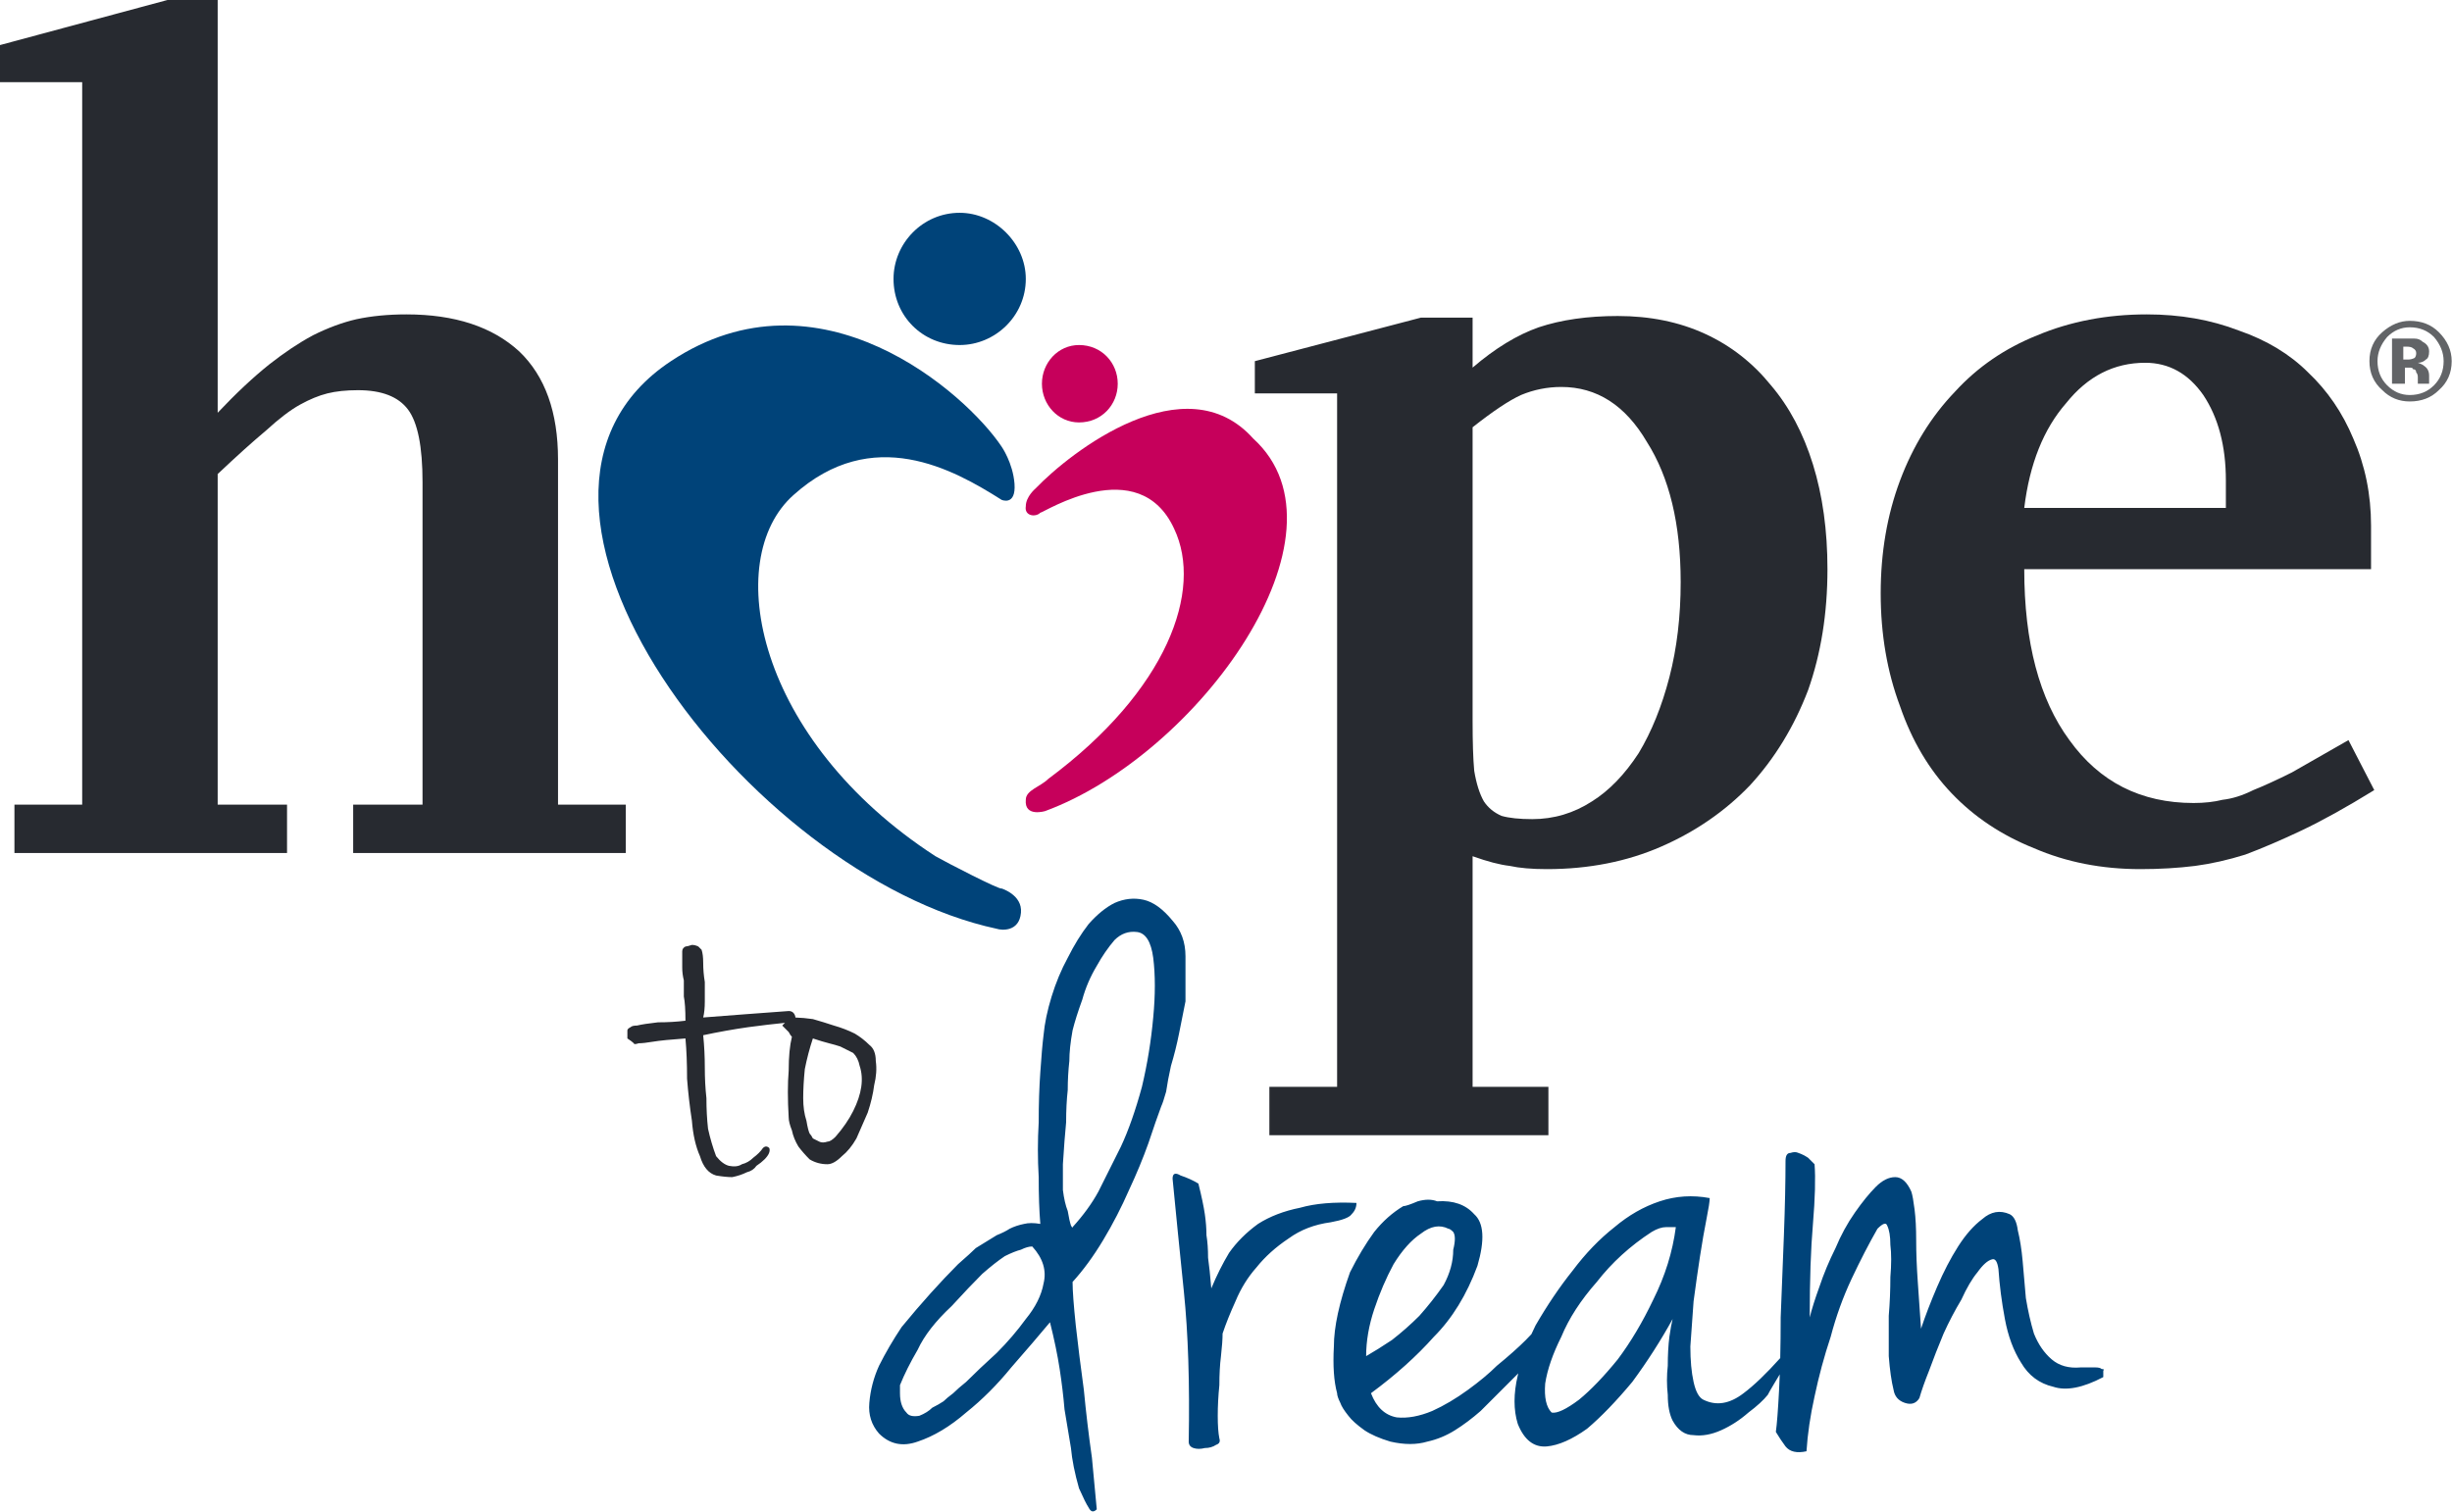
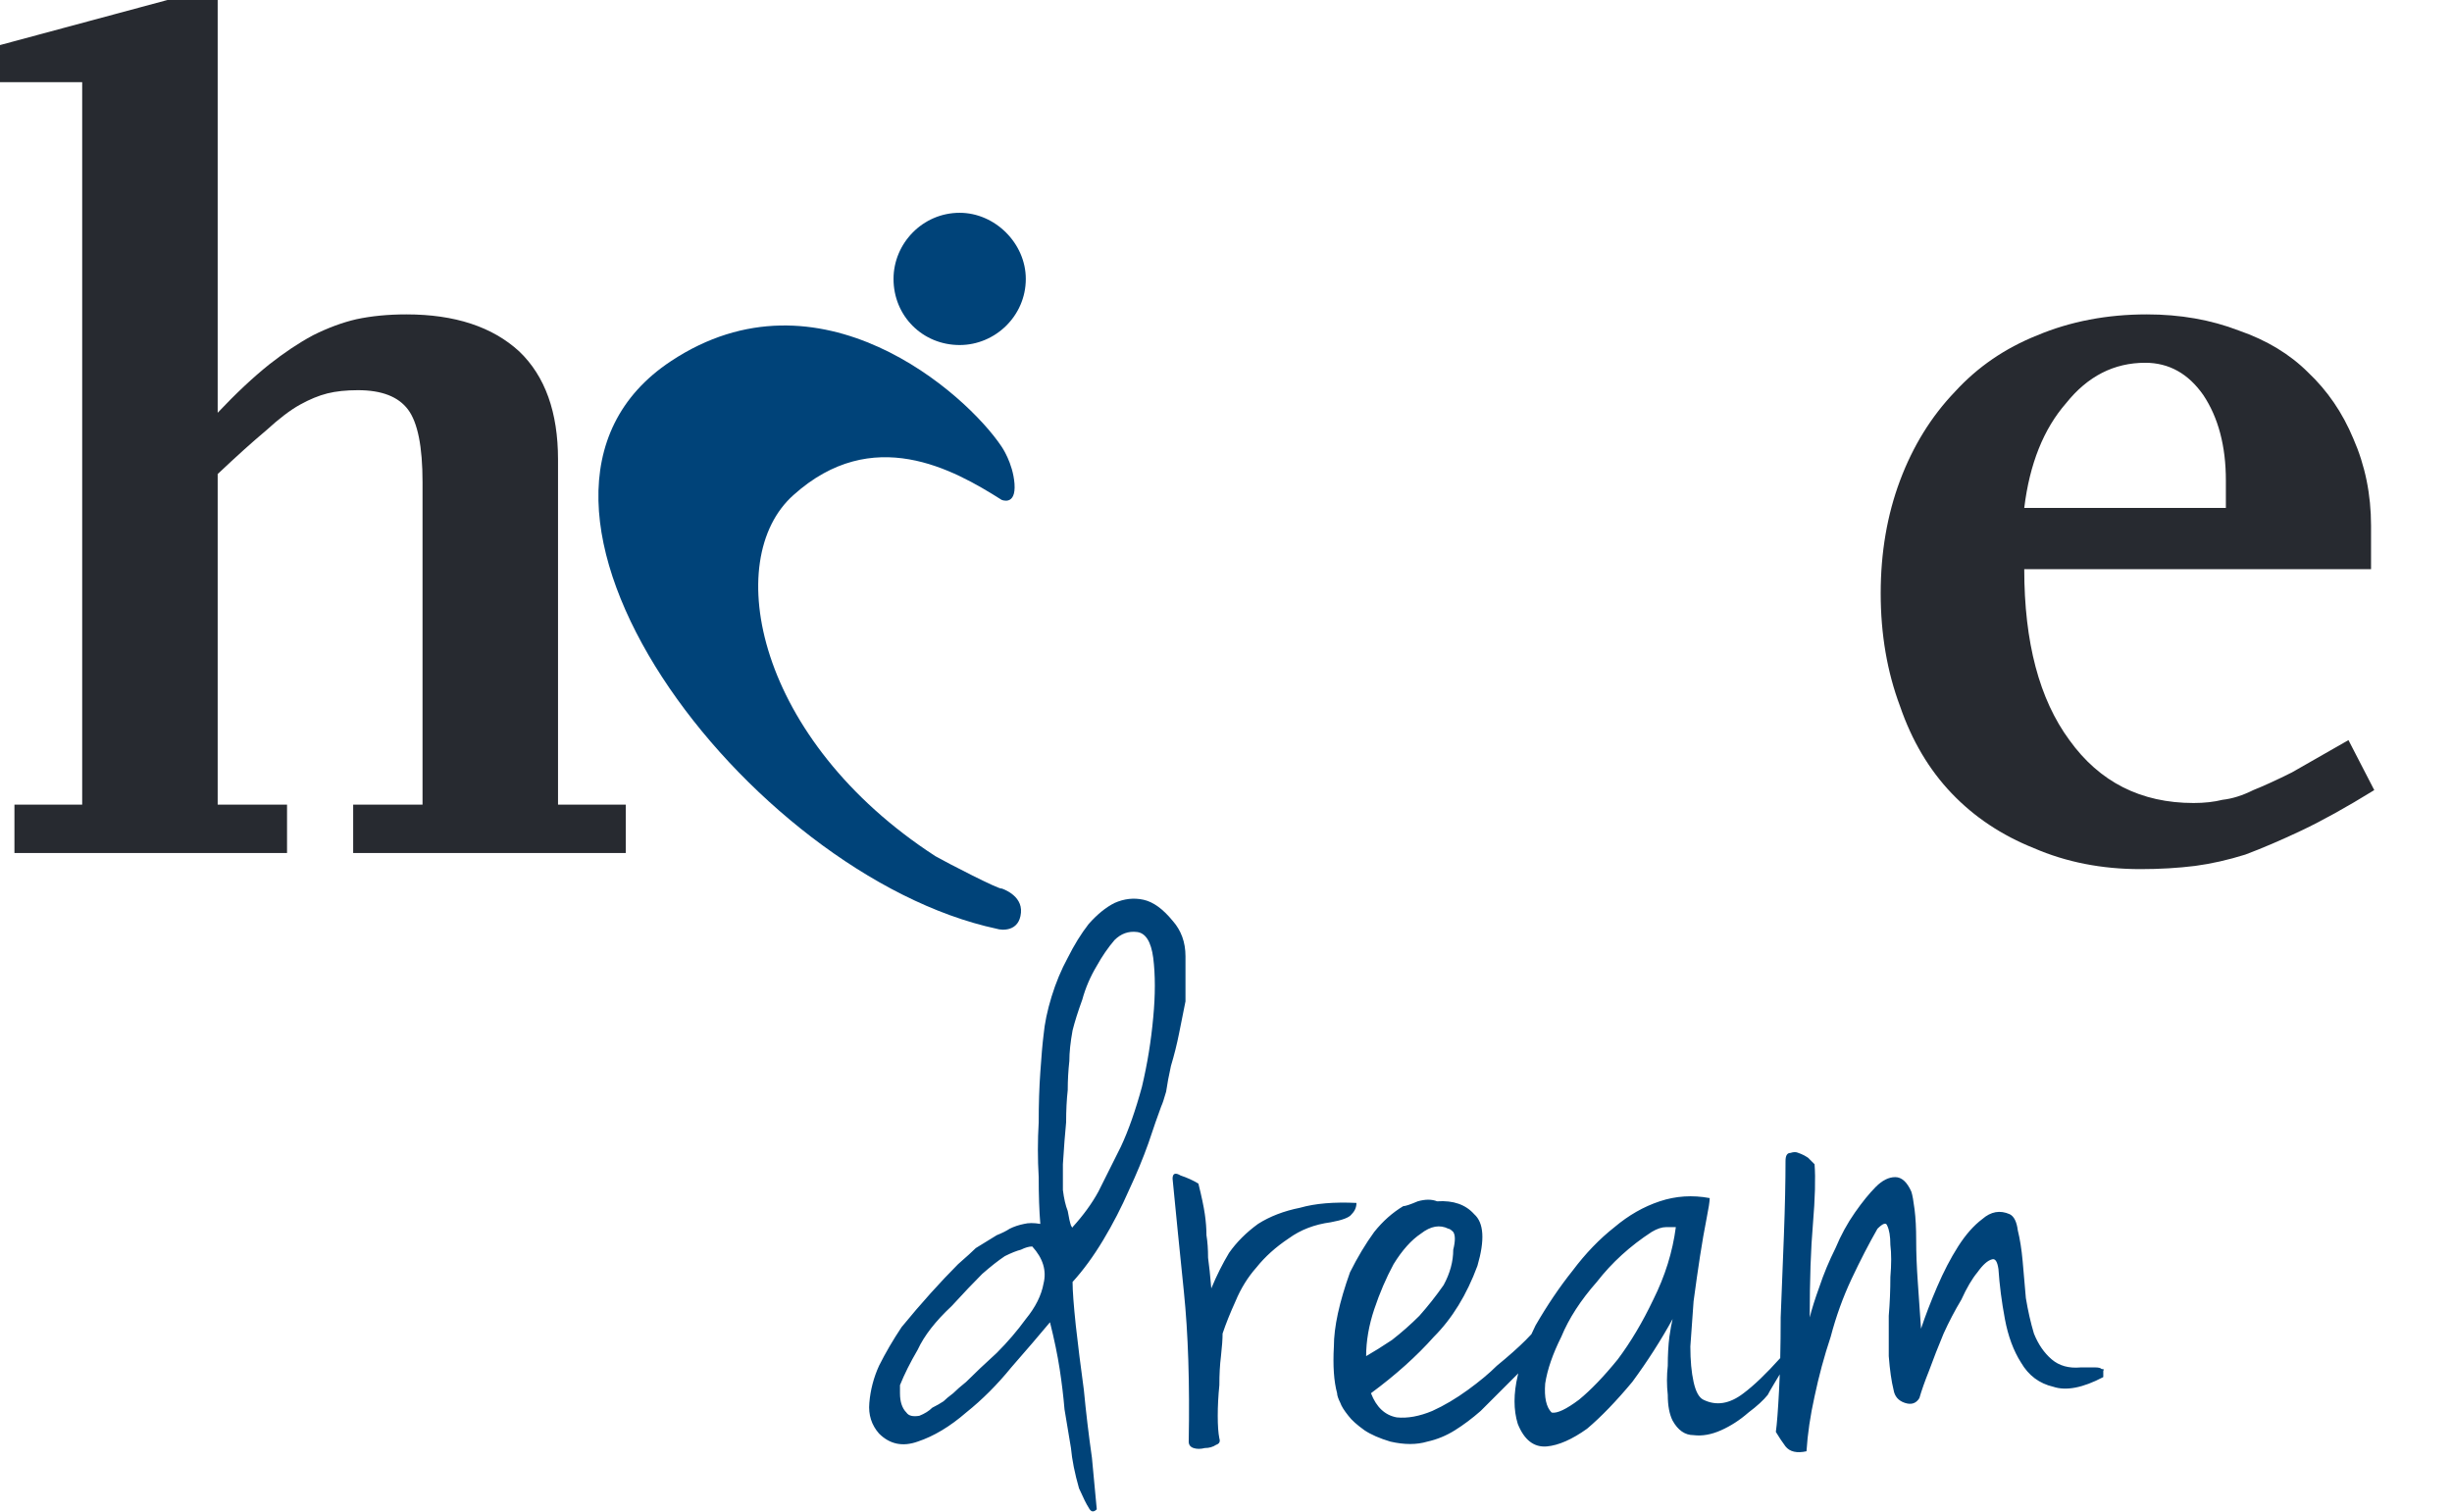
<svg xmlns="http://www.w3.org/2000/svg" width="100%" height="100%" viewBox="0 0 600 370" version="1.1" xml:space="preserve" style="fill-rule:evenodd;clip-rule:evenodd;stroke-linejoin:round;stroke-miterlimit:2;">
  <g transform="matrix(3.947,0,0,3.947,-196.974,-168.947)">
    <path d="M88.7,95.7L71.8,95.7L71.8,92.7L76.1,92.7L76.1,72.7C76.1,70.5 75.8,69 75.2,68.2C74.6,67.4 73.567,67 72.1,67C71.367,67 70.733,67.067 70.2,67.2C69.667,67.333 69.1,67.567 68.5,67.9C67.9,68.233 67.2,68.767 66.4,69.5C65.6,70.167 64.6,71.067 63.4,72.2L63.4,92.7L67.7,92.7L67.7,95.7L50.8,95.7L50.8,92.7L55,92.7L55,47.9L49.9,47.9L49.9,45.6L60.3,42.8L63.4,42.8L63.4,68.4C64.533,67.2 65.6,66.2 66.6,65.4C67.533,64.667 68.433,64.067 69.3,63.6C70.233,63.133 71.133,62.8 72,62.6C72.933,62.4 73.967,62.3 75.1,62.3C78.1,62.3 80.433,63.067 82.1,64.6C83.7,66.133 84.5,68.367 84.5,71.3L84.5,92.7L88.7,92.7L88.7,95.7Z" style="fill:rgb(39,42,48);fill-rule:nonzero;" />
-     <path d="M145.9,113.2L128.6,113.2L128.6,110.2L132.8,110.2L132.8,67.2L127.7,67.2L127.7,65.2L138,62.5L141.2,62.5L141.2,65.6C142.6,64.4 143.967,63.567 145.3,63.1C146.7,62.633 148.333,62.4 150.2,62.4C152.2,62.4 154,62.767 155.6,63.5C157.2,64.233 158.567,65.3 159.7,66.7C160.833,68.033 161.7,69.667 162.3,71.6C162.9,73.533 163.2,75.7 163.2,78.1C163.2,80.833 162.8,83.333 162,85.6C161.133,87.867 159.933,89.833 158.4,91.5C156.867,93.1 155.033,94.367 152.9,95.3C150.767,96.233 148.4,96.7 145.8,96.7C144.867,96.7 144.1,96.633 143.5,96.5C142.9,96.433 142.133,96.233 141.2,95.9L141.2,110.2L145.9,110.2L145.9,113.2ZM146.7,66.8C145.833,66.8 145,66.967 144.2,67.3C143.467,67.633 142.467,68.3 141.2,69.3L141.2,87.5C141.2,88.833 141.233,89.867 141.3,90.6C141.433,91.4 141.633,92.033 141.9,92.5C142.167,92.9 142.533,93.2 143,93.4C143.467,93.533 144.1,93.6 144.9,93.6C146.233,93.6 147.467,93.233 148.6,92.5C149.667,91.833 150.633,90.833 151.5,89.5C152.3,88.167 152.933,86.6 153.4,84.8C153.867,83 154.1,81.033 154.1,78.9C154.1,75.3 153.4,72.4 152,70.2C150.667,67.933 148.9,66.8 146.7,66.8Z" style="fill:rgb(39,42,48);" />
    <path d="M197.1,91.8C195.367,92.867 193.867,93.7 192.6,94.3C191.333,94.9 190.167,95.4 189.1,95.8C188.033,96.133 187,96.367 186,96.5C184.933,96.633 183.8,96.7 182.6,96.7C180.2,96.7 178,96.267 176,95.4C174,94.6 172.3,93.467 170.9,92C169.5,90.533 168.433,88.733 167.7,86.6C166.9,84.467 166.5,82.133 166.5,79.6C166.5,77.067 166.9,74.733 167.7,72.6C168.5,70.467 169.633,68.633 171.1,67.1C172.5,65.567 174.2,64.4 176.2,63.6C178.267,62.733 180.533,62.3 183,62.3C185.067,62.3 186.967,62.633 188.7,63.3C190.433,63.9 191.867,64.767 193,65.9C194.2,67.033 195.133,68.4 195.8,70C196.533,71.667 196.9,73.467 196.9,75.4L196.9,78.1L175.4,78.1C175.4,82.633 176.333,86.167 178.2,88.7C180.067,91.3 182.633,92.6 185.9,92.6C186.567,92.6 187.167,92.533 187.7,92.4C188.3,92.333 188.933,92.133 189.6,91.8C190.267,91.533 191.067,91.167 192,90.7C192.933,90.167 194.1,89.5 195.5,88.7L197.1,91.8ZM187.9,74.3L187.9,72.6C187.9,70.467 187.433,68.7 186.5,67.3C185.567,65.967 184.367,65.3 182.9,65.3C180.967,65.3 179.333,66.133 178,67.8C176.6,69.4 175.733,71.567 175.4,74.3L187.9,74.3Z" style="fill:rgb(39,42,48);" />
-     <path d="M98.568,106.232C97.909,106.297 97.153,106.386 96.3,106.5C95.367,106.633 94.433,106.8 93.5,107C93.567,107.667 93.6,108.333 93.6,109C93.6,109.667 93.633,110.3 93.7,110.9C93.7,111.567 93.733,112.2 93.8,112.8C93.933,113.4 94.1,113.967 94.3,114.5C94.567,114.833 94.833,115.033 95.1,115.1C95.433,115.167 95.7,115.133 95.9,115C96.167,114.933 96.4,114.8 96.6,114.6C96.867,114.4 97.067,114.2 97.2,114C97.333,113.867 97.467,113.867 97.6,114C97.667,114.2 97.567,114.433 97.3,114.7C97.167,114.833 97,114.967 96.8,115.1C96.667,115.3 96.467,115.433 96.2,115.5C95.933,115.633 95.633,115.733 95.3,115.8C95.033,115.8 94.7,115.767 94.3,115.7C93.833,115.567 93.5,115.167 93.3,114.5C93.033,113.9 92.867,113.167 92.8,112.3C92.667,111.433 92.567,110.567 92.5,109.7C92.5,108.767 92.467,107.933 92.4,107.2C91.467,107.267 90.8,107.333 90.4,107.4C90,107.467 89.7,107.5 89.5,107.5C89.3,107.567 89.2,107.567 89.2,107.5C89.133,107.433 89,107.333 88.8,107.2L88.8,106.7C88.8,106.633 88.867,106.567 89,106.5C89.067,106.433 89.2,106.4 89.4,106.4C89.667,106.333 90.1,106.267 90.7,106.2C91.3,106.2 91.867,106.167 92.4,106.1C92.4,105.433 92.367,104.933 92.3,104.6L92.3,103.6C92.233,103.333 92.2,103.067 92.2,102.8L92.2,101.8C92.2,101.667 92.267,101.567 92.4,101.5C92.467,101.5 92.6,101.467 92.8,101.4C92.933,101.4 93.067,101.433 93.2,101.5L93.4,101.7C93.467,101.9 93.5,102.167 93.5,102.5C93.5,102.9 93.533,103.3 93.6,103.7L93.6,104.9C93.6,105.3 93.567,105.633 93.5,105.9C94.433,105.833 95.3,105.767 96.1,105.7C96.967,105.633 97.867,105.567 98.8,105.5C99,105.5 99.133,105.6 99.2,105.8C99.212,105.837 99.219,105.871 99.22,105.903C99.558,105.913 99.918,105.945 100.3,106C100.767,106.133 101.2,106.267 101.6,106.4C102.067,106.533 102.5,106.7 102.9,106.9C103.233,107.1 103.533,107.333 103.8,107.6C104.067,107.8 104.2,108.133 104.2,108.6C104.267,109.067 104.233,109.567 104.1,110.1C104.033,110.633 103.9,111.2 103.7,111.8C103.433,112.4 103.2,112.933 103,113.4C102.733,113.867 102.433,114.233 102.1,114.5C101.767,114.833 101.467,115 101.2,115C100.8,115 100.433,114.9 100.1,114.7C99.833,114.433 99.6,114.167 99.4,113.9C99.2,113.567 99.067,113.233 99,112.9C98.867,112.567 98.8,112.3 98.8,112.1C98.733,110.967 98.733,110 98.8,109.2C98.8,108.333 98.867,107.633 99,107.1C98.933,107.033 98.867,106.933 98.8,106.8L98.4,106.4L98.568,106.232ZM100.1,113.1C100.167,113.167 100.233,113.267 100.3,113.4L100.7,113.6C100.833,113.667 101,113.667 101.2,113.6C101.333,113.6 101.5,113.5 101.7,113.3C102.167,112.767 102.533,112.233 102.8,111.7C103.067,111.167 103.233,110.667 103.3,110.2C103.367,109.733 103.333,109.3 103.2,108.9C103.133,108.567 103,108.3 102.8,108.1L102,107.7C101.8,107.633 101.567,107.567 101.3,107.5C101.033,107.433 100.7,107.333 100.3,107.2C100.1,107.8 99.933,108.433 99.8,109.1C99.733,109.767 99.7,110.367 99.7,110.9C99.7,111.433 99.767,111.9 99.9,112.3C99.967,112.7 100.033,112.967 100.1,113.1Z" style="fill:rgb(39,42,48);" />
    <path d="M144.031,127.969L141.7,130.3C141.167,130.767 140.633,131.167 140.1,131.5C139.567,131.833 139,132.067 138.4,132.2C137.733,132.4 136.967,132.4 136.1,132.2C135.433,132 134.9,131.767 134.5,131.5C134.033,131.167 133.7,130.867 133.5,130.6C133.233,130.267 133.067,130 133,129.8C132.867,129.533 132.8,129.333 132.8,129.2C132.6,128.467 132.533,127.5 132.6,126.3C132.6,125.1 132.933,123.567 133.6,121.7C134.067,120.767 134.567,119.933 135.1,119.2C135.633,118.533 136.233,118 136.9,117.6C137.033,117.6 137.333,117.5 137.8,117.3C138.267,117.167 138.667,117.167 139,117.3C140,117.233 140.767,117.5 141.3,118.1C141.9,118.633 141.967,119.7 141.5,121.3C140.833,123.1 139.933,124.567 138.8,125.7C137.733,126.9 136.433,128.067 134.9,129.2C135.233,130.067 135.767,130.567 136.5,130.7C137.167,130.767 137.9,130.633 138.7,130.3C139.433,129.967 140.167,129.533 140.9,129C141.633,128.467 142.233,127.967 142.7,127.5C143.433,126.9 144.033,126.367 144.5,125.9C144.611,125.789 144.726,125.669 144.847,125.538C144.928,125.355 145.012,125.176 145.1,125C145.833,123.733 146.6,122.6 147.4,121.6C148.2,120.533 149.067,119.633 150,118.9C150.867,118.167 151.8,117.633 152.8,117.3C153.8,116.967 154.833,116.9 155.9,117.1C155.9,117.3 155.833,117.733 155.7,118.4C155.567,119.067 155.433,119.833 155.3,120.7C155.167,121.567 155.033,122.5 154.9,123.5C154.833,124.5 154.767,125.433 154.7,126.3C154.7,127.167 154.767,127.9 154.9,128.5C155.033,129.1 155.233,129.467 155.5,129.6C156.3,130 157.133,129.867 158,129.2C158.648,128.714 159.405,127.988 160.272,127.021C160.291,126.228 160.3,125.388 160.3,124.5C160.367,122.833 160.433,121.133 160.5,119.4C160.567,117.6 160.6,116.067 160.6,114.8C160.6,114.467 160.7,114.3 160.9,114.3C161.1,114.233 161.267,114.233 161.4,114.3C161.6,114.367 161.8,114.467 162,114.6L162.4,115C162.467,115.867 162.433,117.1 162.3,118.7C162.167,120.233 162.1,122.167 162.1,124.5C162.233,123.967 162.433,123.333 162.7,122.6C162.967,121.8 163.3,121 163.7,120.2C164.033,119.4 164.433,118.667 164.9,118C165.367,117.333 165.8,116.8 166.2,116.4C166.6,116 167,115.8 167.4,115.8C167.8,115.8 168.133,116.1 168.4,116.7C168.467,116.9 168.533,117.267 168.6,117.8C168.667,118.333 168.7,118.967 168.7,119.7C168.7,120.5 168.733,121.367 168.8,122.3C168.867,123.233 168.933,124.2 169,125.2C169.267,124.4 169.6,123.533 170,122.6C170.4,121.667 170.833,120.833 171.3,120.1C171.767,119.367 172.267,118.8 172.8,118.4C173.333,117.933 173.9,117.833 174.5,118.1C174.767,118.233 174.933,118.567 175,119.1C175.133,119.633 175.233,120.267 175.3,121C175.367,121.733 175.433,122.5 175.5,123.3C175.633,124.1 175.8,124.833 176,125.5C176.267,126.167 176.633,126.7 177.1,127.1C177.567,127.5 178.167,127.667 178.9,127.6L179.8,127.6C180,127.6 180.133,127.633 180.2,127.7C180.333,127.7 180.367,127.733 180.3,127.8L180.3,128.2C179.033,128.867 178,129.067 177.2,128.8C176.333,128.6 175.667,128.1 175.2,127.3C174.733,126.567 174.4,125.667 174.2,124.6C174,123.533 173.867,122.5 173.8,121.5C173.733,121.033 173.6,120.833 173.4,120.9C173.133,120.967 172.833,121.233 172.5,121.7C172.167,122.1 171.833,122.667 171.5,123.4C171.1,124.067 170.733,124.767 170.4,125.5C170.067,126.3 169.767,127.067 169.5,127.8C169.233,128.467 169.033,129.033 168.9,129.5C168.7,129.833 168.4,129.933 168,129.8C167.6,129.667 167.367,129.4 167.3,129C167.167,128.467 167.067,127.767 167,126.9L167,124.4C167.067,123.6 167.1,122.8 167.1,122C167.167,121.2 167.167,120.533 167.1,120C167.1,119.467 167.033,119.067 166.9,118.8C166.833,118.6 166.633,118.667 166.3,119C165.767,119.933 165.233,120.967 164.7,122.1C164.167,123.233 163.733,124.433 163.4,125.7C163,126.9 162.667,128.133 162.4,129.4C162.133,130.6 161.967,131.733 161.9,132.8C161.3,132.933 160.867,132.833 160.6,132.5C160.4,132.233 160.2,131.933 160,131.6C160.067,131.133 160.133,130.267 160.2,129C160.216,128.686 160.23,128.363 160.242,128.031L159.9,128.6C159.7,128.933 159.567,129.167 159.5,129.3C159.233,129.633 158.833,130 158.3,130.4C157.767,130.867 157.2,131.233 156.6,131.5C156,131.767 155.433,131.867 154.9,131.8C154.367,131.8 153.933,131.5 153.6,130.9C153.4,130.5 153.3,129.967 153.3,129.3C153.233,128.7 153.233,128.1 153.3,127.5C153.3,126.833 153.333,126.233 153.4,125.7C153.467,125.233 153.533,124.867 153.6,124.6C152.867,125.933 152.033,127.233 151.1,128.5C150.1,129.7 149.167,130.667 148.3,131.4C147.367,132.067 146.533,132.433 145.8,132.5C145,132.567 144.4,132.1 144,131.1C143.733,130.233 143.733,129.233 144,128.1C144.01,128.056 144.021,128.012 144.031,127.969ZM146.1,130.4C146.433,130.467 147,130.2 147.8,129.6C148.533,129 149.333,128.167 150.2,127.1C151,126.033 151.733,124.8 152.4,123.4C153.133,121.933 153.6,120.433 153.8,118.9L153.2,118.9C152.933,118.9 152.633,119 152.3,119.2C150.967,120.067 149.833,121.1 148.9,122.3C147.9,123.433 147.167,124.567 146.7,125.7C146.167,126.767 145.833,127.733 145.7,128.6C145.633,129.467 145.767,130.067 146.1,130.4ZM134.6,126.9C135.067,126.633 135.6,126.3 136.2,125.9C136.8,125.433 137.367,124.933 137.9,124.4C138.433,123.8 138.933,123.167 139.4,122.5C139.8,121.767 140,121.033 140,120.3C140.133,119.767 140.133,119.4 140,119.2C139.867,119.067 139.767,119 139.7,119C139.167,118.733 138.6,118.833 138,119.3C137.4,119.7 136.833,120.333 136.3,121.2C135.833,122.067 135.433,123 135.1,124C134.767,125 134.6,125.967 134.6,126.9ZM123.4,104.9L123,106.9C122.867,107.567 122.7,108.233 122.5,108.9C122.367,109.5 122.267,110.033 122.2,110.5C122.067,110.967 121.967,111.267 121.9,111.4C121.7,111.933 121.433,112.7 121.1,113.7C120.767,114.633 120.367,115.6 119.9,116.6C119.433,117.667 118.9,118.7 118.3,119.7C117.7,120.7 117.067,121.567 116.4,122.3C116.4,122.833 116.467,123.733 116.6,125C116.733,126.2 116.9,127.533 117.1,129C117.233,130.4 117.4,131.8 117.6,133.2C117.733,134.6 117.833,135.667 117.9,136.4C117.7,136.6 117.533,136.567 117.4,136.3C117.267,136.1 117.067,135.7 116.8,135.1C116.533,134.167 116.367,133.333 116.3,132.6L115.9,130.2C115.833,129.4 115.733,128.567 115.6,127.7C115.467,126.833 115.267,125.867 115,124.8C114.333,125.6 113.533,126.533 112.6,127.6C111.733,128.667 110.8,129.6 109.8,130.4C108.8,131.267 107.8,131.867 106.8,132.2C105.867,132.533 105.067,132.367 104.4,131.7C103.933,131.167 103.733,130.533 103.8,129.8C103.867,129 104.067,128.233 104.4,127.5C104.8,126.7 105.267,125.9 105.8,125.1C106.4,124.367 107,123.667 107.6,123C108.2,122.333 108.767,121.733 109.3,121.2C109.833,120.733 110.2,120.4 110.4,120.2C110.933,119.867 111.367,119.6 111.7,119.4C112.033,119.267 112.3,119.133 112.5,119C112.767,118.867 113.067,118.767 113.4,118.7C113.667,118.633 114,118.633 114.4,118.7C114.333,117.9 114.3,116.933 114.3,115.8C114.233,114.667 114.233,113.533 114.3,112.4C114.3,111.267 114.333,110.233 114.4,109.3C114.467,108.3 114.533,107.533 114.6,107C114.667,106.267 114.833,105.467 115.1,104.6C115.367,103.733 115.7,102.933 116.1,102.2C116.5,101.4 116.933,100.7 117.4,100.1C117.933,99.5 118.467,99.067 119,98.8C119.6,98.533 120.2,98.467 120.8,98.6C121.4,98.733 122,99.167 122.6,99.9C123.133,100.5 123.4,101.233 123.4,102.1L123.4,104.9ZM116.4,118.9C117.067,118.167 117.6,117.433 118,116.7L119.4,113.9C119.867,112.9 120.3,111.667 120.7,110.2C121.033,108.8 121.267,107.367 121.4,105.9C121.533,104.5 121.533,103.267 121.4,102.2C121.267,101.2 120.933,100.667 120.4,100.6C119.867,100.533 119.4,100.7 119,101.1C118.6,101.567 118.233,102.1 117.9,102.7C117.5,103.367 117.2,104.067 117,104.8C116.733,105.533 116.533,106.167 116.4,106.7C116.267,107.433 116.2,108.067 116.2,108.6C116.133,109.2 116.1,109.8 116.1,110.4C116.033,111 116,111.667 116,112.4C115.933,113.067 115.867,113.933 115.8,115L115.8,116.6C115.867,117.133 115.967,117.567 116.1,117.9C116.167,118.3 116.233,118.6 116.3,118.8C116.367,118.933 116.4,118.967 116.4,118.9ZM108.9,123.8C107.9,124.733 107.2,125.633 106.8,126.5C106.333,127.3 105.967,128.033 105.7,128.7L105.7,129.2C105.7,129.467 105.733,129.7 105.8,129.9C105.867,130.1 105.967,130.267 106.1,130.4C106.233,130.6 106.5,130.667 106.9,130.6C107.233,130.467 107.5,130.3 107.7,130.1C107.967,129.967 108.2,129.833 108.4,129.7C108.533,129.567 108.733,129.4 109,129.2C109.2,129 109.467,128.767 109.8,128.5C110.333,127.967 110.967,127.367 111.7,126.7C112.367,126.033 112.967,125.333 113.5,124.6C114.1,123.867 114.467,123.133 114.6,122.4C114.8,121.6 114.567,120.833 113.9,120.1C113.7,120.1 113.467,120.167 113.2,120.3C112.933,120.367 112.6,120.5 112.2,120.7C111.8,120.967 111.333,121.333 110.8,121.8C110.267,122.333 109.633,123 108.9,123.8ZM122.6,115.9C122.6,115.567 122.767,115.5 123.1,115.7C123.5,115.833 123.867,116 124.2,116.2C124.4,117 124.533,117.633 124.6,118.1C124.667,118.567 124.7,119 124.7,119.4C124.767,119.8 124.8,120.267 124.8,120.8C124.867,121.267 124.933,121.9 125,122.7C125.333,121.9 125.7,121.167 126.1,120.5C126.567,119.833 127.167,119.233 127.9,118.7C128.633,118.233 129.5,117.9 130.5,117.7C131.433,117.433 132.6,117.333 134,117.4C134,117.667 133.9,117.9 133.7,118.1C133.567,118.3 133.133,118.467 132.4,118.6C131.4,118.733 130.533,119.067 129.8,119.6C129,120.133 128.333,120.733 127.8,121.4C127.267,122 126.833,122.7 126.5,123.5C126.167,124.233 125.9,124.9 125.7,125.5C125.7,125.833 125.667,126.3 125.6,126.9C125.533,127.433 125.5,128.033 125.5,128.7C125.433,129.367 125.4,130 125.4,130.6C125.4,131.2 125.433,131.667 125.5,132C125.567,132.2 125.5,132.333 125.3,132.4C125.1,132.533 124.867,132.6 124.6,132.6C124.333,132.667 124.1,132.667 123.9,132.6C123.7,132.533 123.6,132.4 123.6,132.2C123.667,128.6 123.567,125.5 123.3,122.9C123.033,120.3 122.8,117.967 122.6,115.9Z" style="fill:rgb(0,67,121);" />
    <path d="M113.2,99.4C113.1,100.6 112,100.5 111.7,100.4C96.3,97.1 78.5,73.8 91.5,65.2C100.7,59.1 109.8,67.2 112,70.5C112,70.5 112.7,71.5 112.8,72.8C112.9,74.2 112,73.8 112,73.8C109,71.9 104,69.1 99.1,73.5C94.6,77.5 96.8,88.7 107.9,95.9C108.6,96.3 111.9,98 112,97.9C112,97.9 113.3,98.3 113.2,99.4Z" style="fill:rgb(0,67,121);fill-rule:nonzero;" />
    <path d="M113.5,60.1C113.5,62.4 111.6,64.2 109.4,64.2C107.1,64.2 105.3,62.4 105.3,60.1C105.3,57.9 107.1,56 109.4,56C111.6,56 113.5,57.9 113.5,60.1Z" style="fill:rgb(0,67,121);fill-rule:nonzero;" />
-     <path d="M114.7,93.1C114.7,93.1 113.4,93.5 113.5,92.4C113.5,91.8 114.4,91.6 114.9,91.1C122.3,85.6 124.5,79.4 122.7,75.6C120.5,70.8 114.6,74.6 114.4,74.6C114.1,74.9 113.4,74.8 113.5,74.2C113.5,73.6 114.1,73.1 114.1,73.1C116.3,70.8 123.4,65.3 127.6,70C134.1,75.9 124.2,89.6 114.7,93.1Z" style="fill:rgb(198,0,91);fill-rule:nonzero;" />
-     <path d="M119.2,66.6C119.2,67.9 118.2,69 116.8,69C115.5,69 114.5,67.9 114.5,66.6C114.5,65.3 115.5,64.2 116.8,64.2C118.2,64.2 119.2,65.3 119.2,66.6Z" style="fill:rgb(198,0,91);fill-rule:nonzero;" />
-     <path d="M201.1,67C200.633,67.467 200.033,67.7 199.3,67.7C198.633,67.7 198.067,67.467 197.6,67C197.067,66.533 196.8,65.933 196.8,65.2C196.8,64.467 197.067,63.867 197.6,63.4C198.133,62.933 198.7,62.7 199.3,62.7C200.033,62.7 200.633,62.933 201.1,63.4C201.633,63.933 201.9,64.533 201.9,65.2C201.9,65.933 201.633,66.533 201.1,67ZM197.9,63.7C197.5,64.167 197.3,64.667 197.3,65.2C197.3,65.8 197.5,66.3 197.9,66.7C198.3,67.1 198.767,67.3 199.3,67.3C199.9,67.3 200.4,67.1 200.8,66.7C201.2,66.3 201.4,65.8 201.4,65.2C201.4,64.667 201.2,64.167 200.8,63.7C200.4,63.3 199.9,63.1 199.3,63.1C198.767,63.1 198.3,63.3 197.9,63.7ZM198.2,66.6L198.2,63.8L199.6,63.8C199.8,63.8 199.967,63.867 200.1,64C200.367,64.133 200.5,64.333 200.5,64.6C200.5,64.867 200.433,65.033 200.3,65.1C200.167,65.233 200,65.3 199.8,65.3C200,65.367 200.133,65.433 200.2,65.5C200.4,65.633 200.5,65.833 200.5,66.1L200.5,66.6L199.8,66.6L199.8,66.2C199.8,66.067 199.767,65.967 199.7,65.9C199.7,65.767 199.633,65.7 199.5,65.7C199.5,65.633 199.433,65.6 199.3,65.6L199,65.6L199,66.6L198.2,66.6ZM199.5,64.4C199.433,64.333 199.3,64.3 199.1,64.3L198.9,64.3L198.9,65.1L199.2,65.1C199.333,65.1 199.467,65.067 199.6,65C199.667,64.933 199.7,64.833 199.7,64.7C199.7,64.567 199.633,64.467 199.5,64.4Z" style="fill:rgb(98,100,103);" />
  </g>
</svg>